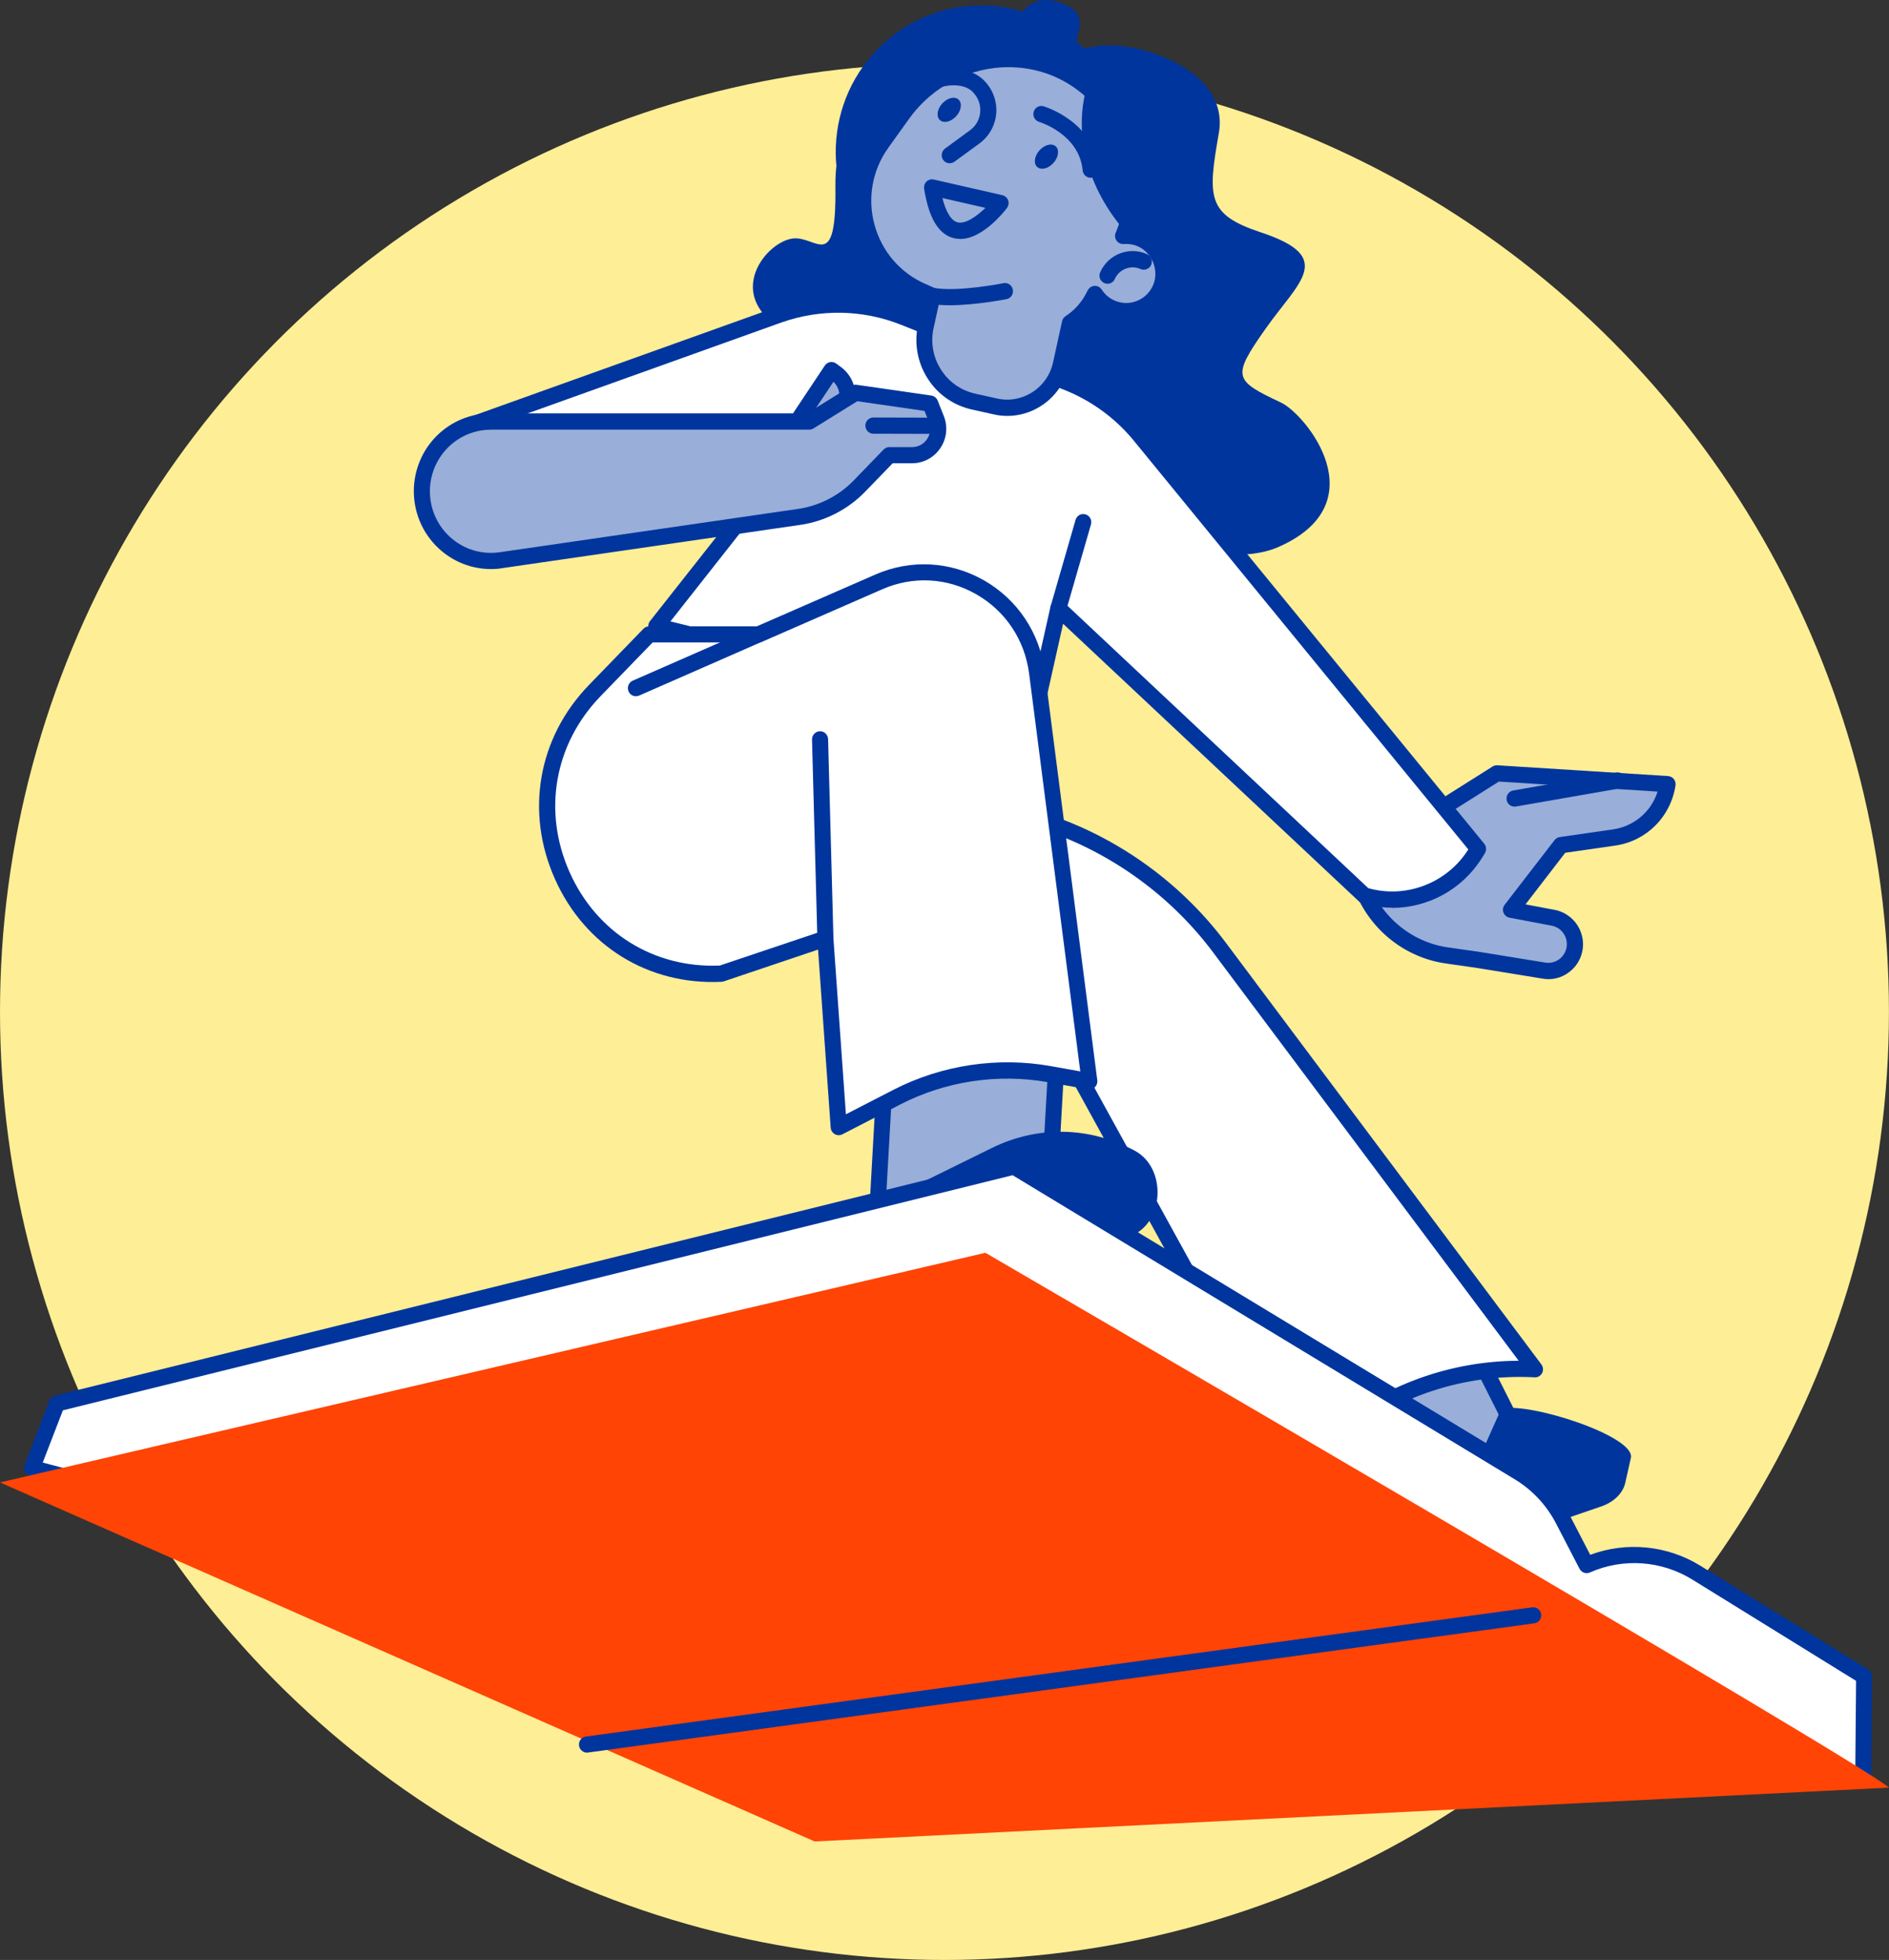
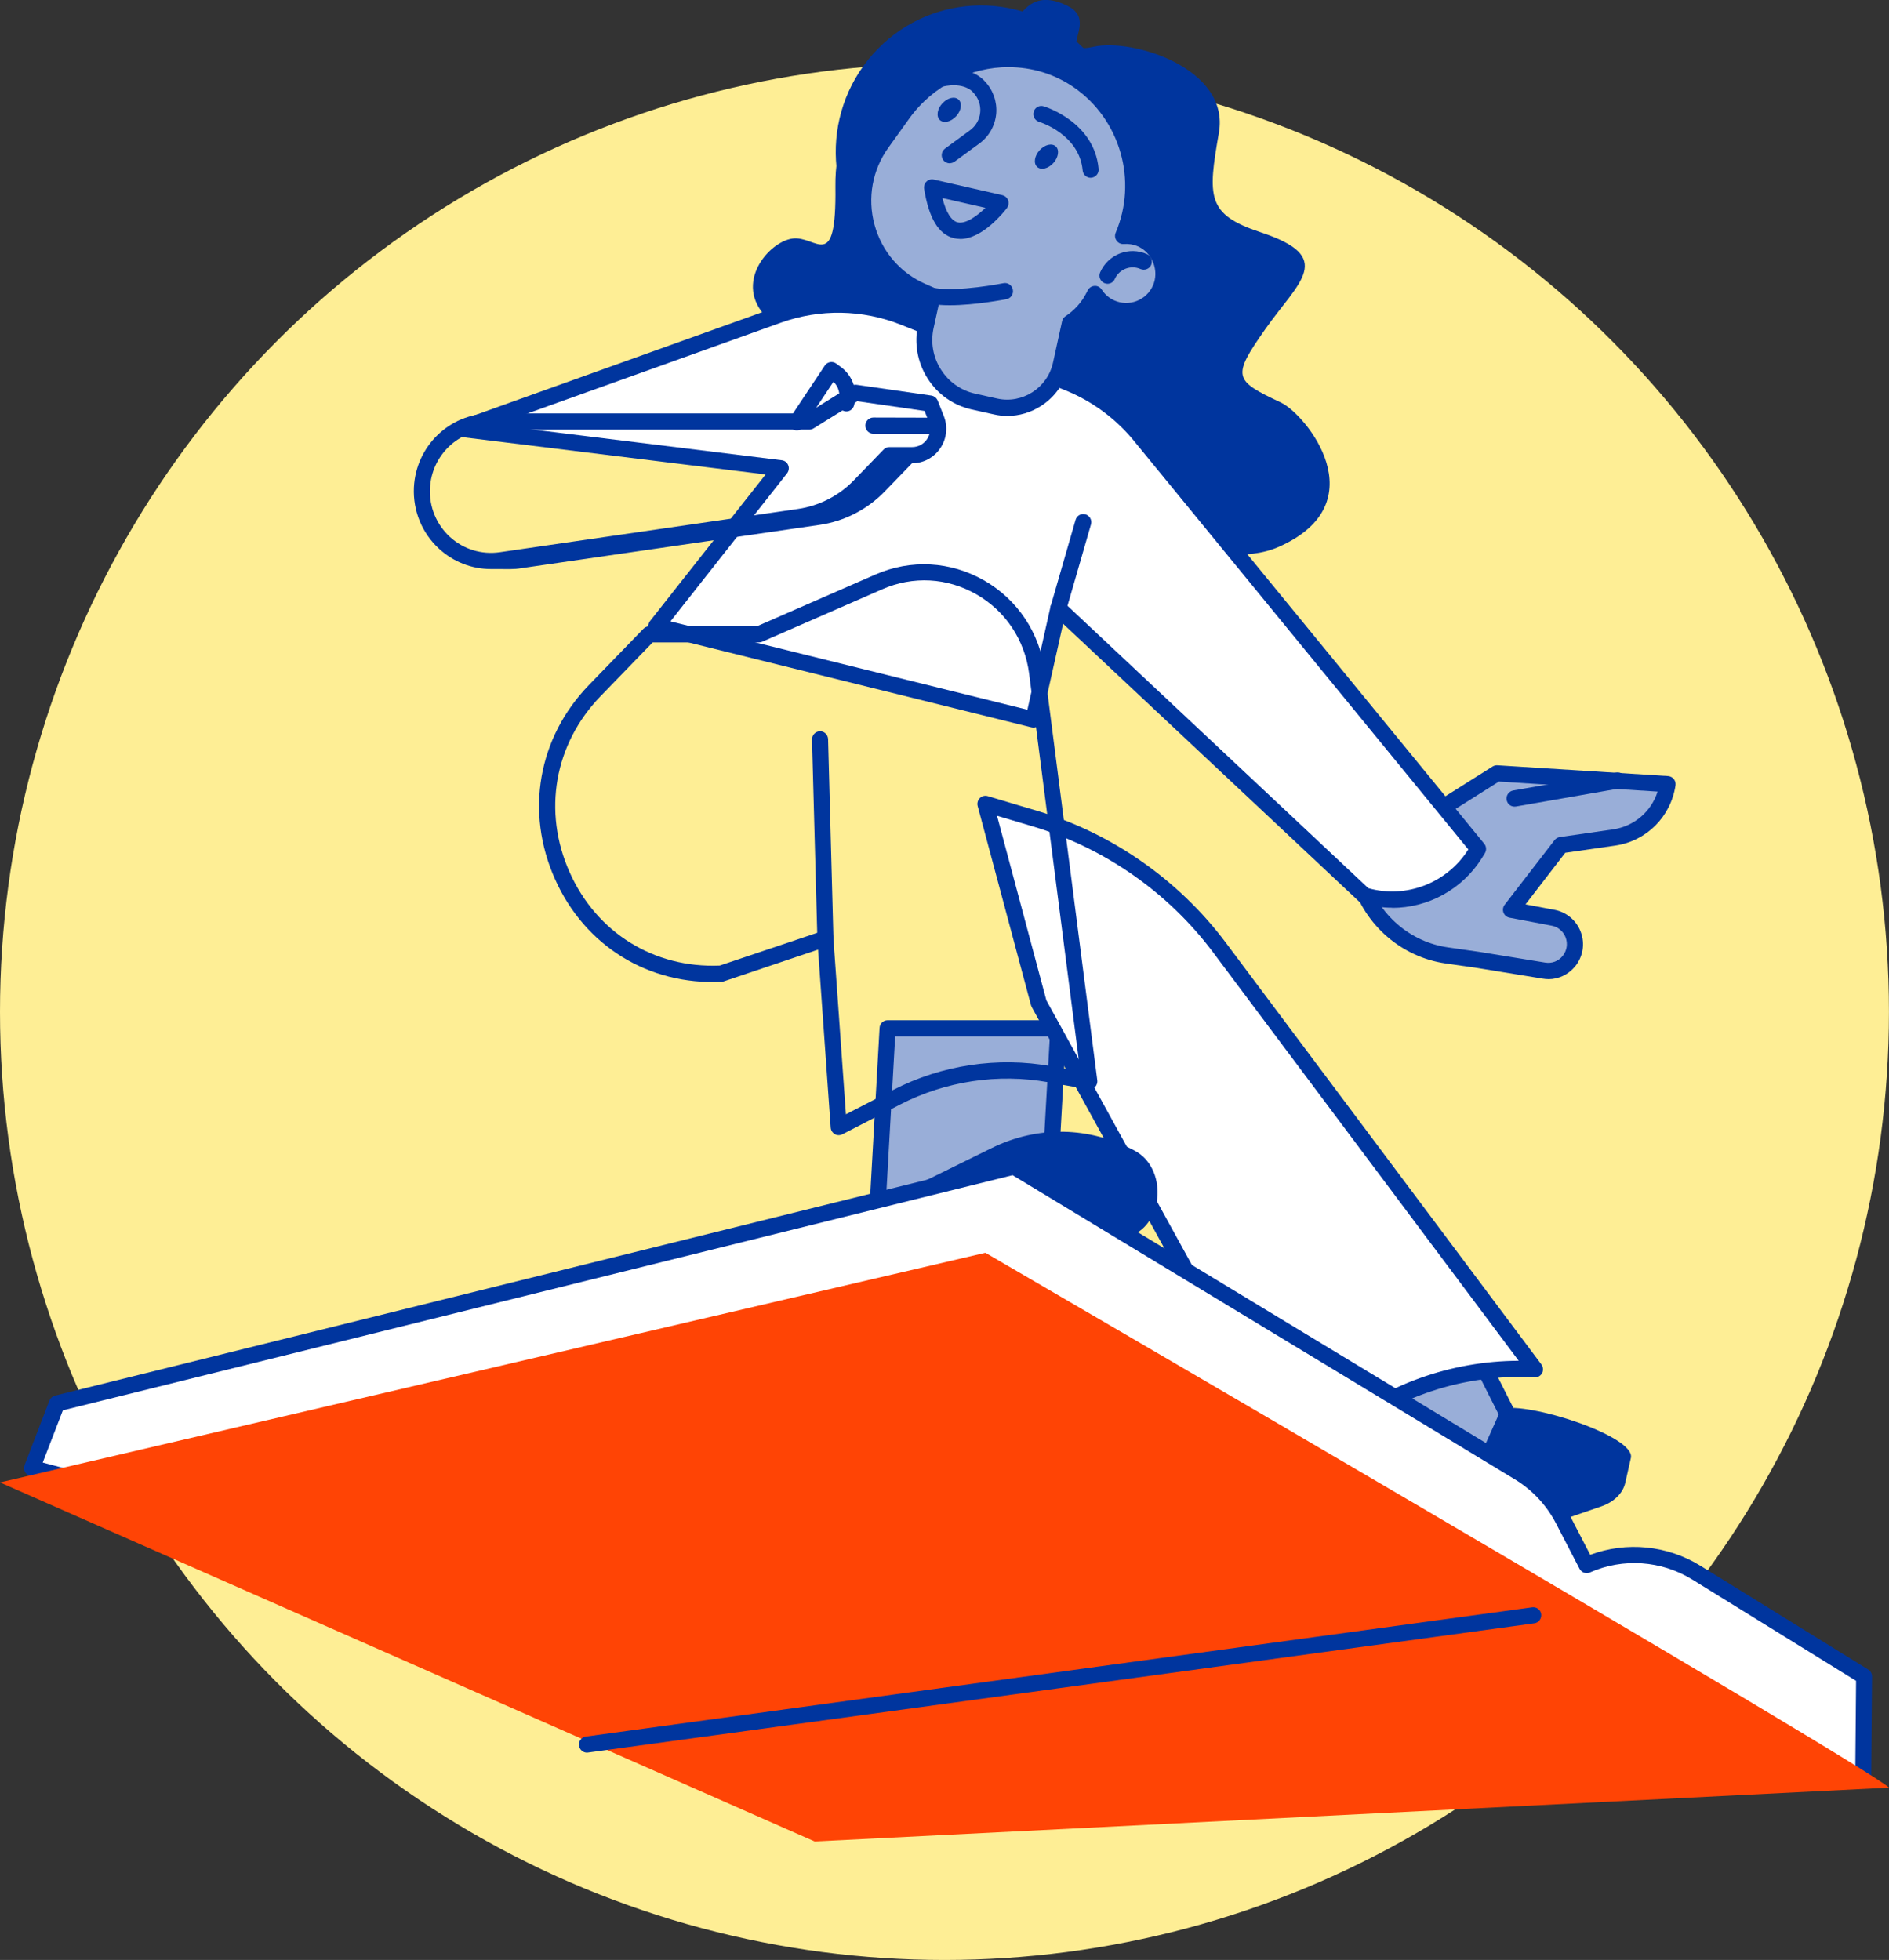
<svg xmlns="http://www.w3.org/2000/svg" id="_99aed8" data-name="99aed8" viewBox="0 0 356.25 369.64">
  <rect x="0" y="0" width="356.25" height="369.64" fill="#333333" stroke="none" />
  <defs>
    <style>
      .cls-1 {
        fill: #00359e;
      }

      .cls-2 {
        fill: #fff;
      }

      .cls-3 {
        fill: #feee95;
      }

      .cls-4 {
        fill: #ff4405;
      }

      .cls-5 {
        fill: #99aed8;
      }
    </style>
  </defs>
  <ellipse class="cls-3" cx="178.12" cy="190.82" rx="178.12" ry="178.82" />
  <path class="cls-5" d="M255.43,162.8l.95,3.18c2.28,7.56,8.7,13.12,16.45,14.23l6.07,.87,12.27,2c3.8,.63,6.84-3.13,5.49-6.78-.62-1.66-2.04-2.87-3.77-3.19l-7.96-1.51,9.4-12.18,10.05-1.45c5.19-.75,9.28-4.84,10.08-10.06l-32.2-2.03-26.83,16.93Z" />
  <path class="cls-1" d="M292.02,184.66c-.35,0-.71-.03-1.07-.09l-12.27-2-6.04-.87c-8.31-1.19-15.25-7.21-17.69-15.3l-.95-3.18c-.2-.66,.06-1.38,.65-1.74l26.84-16.92c.27-.17,.59-.24,.89-.23l32.2,2.03c.42,.03,.82,.23,1.09,.57,.27,.34,.38,.76,.32,1.19-.91,5.94-5.46,10.49-11.36,11.35l-9.44,1.36-7.49,9.73,5.52,1.04c2.22,.43,4.11,2.02,4.9,4.17,.83,2.23,.42,4.64-1.06,6.49-1.29,1.54-3.1,2.41-5.04,2.41Zm-34.8-21.2l.62,2.05c2.1,6.96,8.08,12.14,15.22,13.16l6.07,.87,12.3,2c1.24,.2,2.47-.26,3.27-1.25,.8-.99,1.01-2.29,.57-3.48-.42-1.14-1.44-2.02-2.63-2.23l-7.96-1.51c-.51-.09-.95-.46-1.14-.96-.18-.5-.11-1.05,.23-1.48l9.4-12.18c.24-.31,.59-.52,.98-.58l10.05-1.45c3.99-.58,7.22-3.36,8.41-7.13l-29.93-1.89-25.47,16.08Z" />
  <path class="cls-1" d="M285.62,152.12c-.73,0-1.36-.52-1.48-1.27-.14-.83,.41-1.62,1.24-1.77l19.46-3.39c.82-.14,1.6,.41,1.76,1.25,.14,.82-.41,1.62-1.24,1.77l-19.46,3.39c-.09,.02-.18,.02-.27,.02Z" />
  <path class="cls-5" d="M288.48,274.96l-27.92,16.2-17.84-35.38,27.92-16.2,17.84,35.38Z" />
  <path class="cls-1" d="M260.56,292.68c-.15,0-.29-.02-.44-.06-.39-.12-.73-.4-.92-.78l-17.84-35.38c-.36-.72-.11-1.6,.59-2.02l27.92-16.2c.36-.21,.79-.26,1.18-.14,.39,.12,.73,.4,.92,.78l17.84,35.38c.36,.72,.11,1.6-.59,2.02l-27.92,16.2c-.21,.14-.48,.2-.74,.2Zm-15.84-36.3l16.46,32.65,25.28-14.68-16.46-32.65-25.28,14.68Z" />
  <path class="cls-5" d="M197.58,229.82h-32.2l2.01-35.89h32.2l-2.01,35.89Z" />
  <path class="cls-1" d="M197.58,231.34h-32.2c-.42,0-.82-.17-1.1-.47-.29-.31-.44-.72-.41-1.13l2.01-35.89c.05-.81,.71-1.44,1.51-1.44h32.2c.42,0,.82,.17,1.1,.47,.29,.31,.44,.72,.41,1.13l-2.01,35.89c-.05,.81-.71,1.44-1.51,1.44Zm-30.61-3.05h29.17l1.85-32.83h-29.17l-1.85,32.83Z" />
  <path class="cls-1" d="M144.52,59.81c2.98,3.02,4.22,5.79,4.1,7.6,0,0,69.38,45.98,92.53,35.73,18.73-8.29,5.13-25.01,.41-27.23-8.87-4.17-9.28-4.81-2.95-13.82,6.32-9.01,13.45-13.56-.89-18.29-10.14-3.36-9.97-6.61-7.85-18.75,2.12-12.14-16.21-17.87-23.62-16.23-7.43,1.63,1.03-4.7-4.84-7.67-5.87-2.95-8.23,.37-9.83,2.75-1.6,2.38-14.8,.55-19.44,9.39-4.64,8.84-14.78,5.48-14.59,21.99,.2,16.49-3.62,9.07-8.1,9.71-4.54,.64-11.14,8.49-4.92,14.81Z" />
  <path class="cls-2" d="M123.79,118.1l23.48-29.79-60.37-7.45,59.86-21.45c7.69-2.76,16.11-2.61,23.71,.41l30.88,12.31c5.46,2.17,10.26,5.74,13.94,10.37l63.49,77.59-.58,.92c-4.42,7.07-12.97,10.29-20.9,7.89l-57.69-54.16-4.69,21-71.13-17.62Z" />
  <path class="cls-1" d="M262.56,171.19c-1.89,0-3.81-.28-5.69-.84-.23-.06-.42-.18-.59-.35l-55.79-52.36-4.12,18.4c-.09,.4-.33,.75-.68,.96-.35,.21-.76,.28-1.15,.18l-71.12-17.61c-.5-.12-.91-.5-1.07-.99-.17-.49-.08-1.04,.24-1.45l21.8-27.65-57.7-7.1c-.7-.09-1.24-.64-1.32-1.34-.08-.7,.33-1.37,1-1.6l59.86-21.45c8.03-2.89,16.84-2.73,24.77,.44l30.88,12.31c5.69,2.26,10.73,6.02,14.56,10.83l63.48,77.56c.41,.5,.45,1.22,.11,1.79l-.57,.92c-3.71,5.93-10.18,9.38-16.9,9.38Zm-4.49-3.68c7.14,2,14.86-.98,18.84-7.31l-62.79-76.73c-3.51-4.41-8.13-7.83-13.32-9.91l-30.88-12.31c-7.25-2.89-15.3-3.02-22.64-.4l-53.84,19.29,54,6.66c.55,.06,1.01,.43,1.21,.93,.21,.5,.12,1.1-.21,1.53l-22,27.93,67.32,16.66,4.36-19.47c.12-.53,.52-.96,1.03-1.12,.51-.17,1.07-.03,1.48,.34l57.44,53.92Z" />
  <path class="cls-2" d="M185.84,151.62l9.32,2.78c13.87,4.14,26.07,12.66,34.8,24.31l59.53,79.56-.33-.02c-13.39-.64-26.56,3.71-36.95,12.25l-7.99,6.55-48.3-87.85-10.08-37.58Z" />
  <path class="cls-1" d="M244.2,278.57c-.09,0-.2-.02-.29-.03-.44-.09-.82-.37-1.03-.76l-48.3-87.85c-.06-.11-.11-.23-.14-.34l-10.06-37.58c-.14-.53,.02-1.1,.41-1.5,.39-.38,.97-.52,1.48-.37l9.32,2.78c14.09,4.2,26.72,13.03,35.57,24.84l59.53,79.56c.35,.47,.41,1.12,.14,1.63-.27,.52-.83,.86-1.41,.81l-.33-.02c-13.04-.61-25.8,3.6-35.92,11.91l-7.99,6.55c-.3,.23-.64,.35-.98,.35Zm-46.89-89.96l47.35,86.09,6.6-5.41c9.97-8.19,22.36-12.61,35.15-12.66l-57.63-77.02c-8.46-11.31-20.55-19.74-34.02-23.76l-6.73-2,9.29,34.75Z" />
-   <path class="cls-2" d="M158.17,212.55l10.95-5.65c8.88-4.58,19-6.09,28.84-4.34l7.5,1.34-9.91-77.1c-1.83-14.28-16.72-22.81-29.82-17.09l-22.65,9.9h-20.64l-10.27,10.6c-19.82,20.46-4.46,54.84,23.85,53.38l19.62-6.6,2.53,35.55Z" />
  <path class="cls-1" d="M158.17,214.09c-.26,0-.51-.06-.74-.2-.44-.26-.73-.7-.77-1.22l-2.38-33.58-17.78,5.99c-.14,.05-.27,.08-.41,.08-13.75,.67-25.78-6.72-31.43-19.38-5.66-12.66-3.19-26.68,6.42-36.6l10.27-10.6c.29-.29,.68-.46,1.07-.46h20.32l22.36-9.77c6.69-2.92,14.15-2.5,20.49,1.11,6.32,3.63,10.5,9.9,11.44,17.18l9.91,77.1c.06,.49-.11,.96-.45,1.3-.35,.34-.85,.49-1.32,.4l-7.51-1.34c-9.44-1.69-19.34-.2-27.89,4.2l-10.95,5.65c-.2,.09-.44,.15-.67,.15Zm-2.51-38.6c.3,0,.59,.09,.85,.26,.39,.26,.64,.69,.66,1.16l2.36,33.24,8.93-4.6c9.12-4.7,19.7-6.29,29.79-4.47l5.48,.98-9.65-75.04c-.82-6.32-4.43-11.77-9.93-14.92-5.49-3.16-11.98-3.51-17.78-.96l-22.65,9.9c-.2,.08-.39,.12-.61,.12h-20.03l-9.82,10.14c-8.72,9.01-10.96,21.73-5.83,33.21,5.1,11.42,15.93,18.11,28.31,17.59l19.43-6.53c.15-.06,.32-.08,.48-.08Z" />
  <path class="cls-1" d="M155.66,178.54c-.82,0-1.48-.66-1.51-1.48l-1.01-37.58c-.02-.84,.64-1.54,1.47-1.57,.83-.03,1.53,.64,1.56,1.48l1.01,37.58c.02,.84-.64,1.54-1.47,1.57h-.05Z" />
-   <path class="cls-1" d="M119.93,131.31c-.59,0-1.14-.34-1.39-.92-.33-.78,.02-1.68,.79-2.02l23.15-10.15c.77-.34,1.66,.01,2,.79,.33,.78-.02,1.68-.79,2.02l-23.15,10.15c-.21,.08-.41,.12-.61,.12Z" />
  <path class="cls-1" d="M205.46,47.1c10.08-11.4,9.09-28.88-2.2-39.05-11.29-10.17-28.61-9.17-38.69,2.22-10.08,11.4-9.09,28.88,2.2,39.05,11.29,10.17,28.61,9.17,38.69-2.22Z" />
  <path class="cls-5" d="M215.11,45c-1.07-.46-2.21-.63-3.3-.53,4.42-10.4,1.07-22.65-8.34-29.23-10.74-7.5-25.56-4.46-33.21,6.22l-3.93,5.48c-6.9,9.64-3.22,23.23,7.58,27.98l1.97,.87-1.26,5.73c-1.41,6.43,2.62,12.78,8.99,14.2l4.15,.92c5.58,1.24,11.11-2.32,12.33-7.94l1.71-7.8c1.88-1.22,3.47-2.95,4.52-5.1l.2-.38c.71,1.11,1.74,2.03,3.03,2.61,3.54,1.6,7.7-.02,9.29-3.59,1.56-3.54-.17-7.91-3.72-9.42Z" />
  <path class="cls-1" d="M189.99,78.44c-.86,0-1.73-.09-2.57-.29l-4.15-.92c-3.48-.78-6.45-2.87-8.35-5.89-1.92-3.02-2.54-6.63-1.79-10.14l.98-4.5-.82-.37c-5.57-2.44-9.68-7.24-11.27-13.16-1.6-5.91-.48-12.16,3.09-17.12l3.93-5.48c8.23-11.48,24.06-14.43,35.3-6.58,9.28,6.47,13.12,18.42,9.62,29.07,.59,.11,1.18,.29,1.74,.52,2.07,.89,3.75,2.63,4.6,4.79,.85,2.17,.82,4.6-.11,6.67-1.92,4.34-6.98,6.31-11.29,4.37-.79-.35-1.5-.81-2.13-1.37-.97,1.47-2.21,2.75-3.65,3.79l-1.57,7.21c-.68,3.12-2.53,5.79-5.21,7.51-1.94,1.25-4.13,1.89-6.37,1.89Zm.24-65.78c-7.11,0-14.24,3.41-18.76,9.71l-3.93,5.48c-3.03,4.21-3.98,9.51-2.62,14.52,1.36,5.01,4.84,9.09,9.56,11.16l1.97,.87c.66,.29,1.03,1.02,.88,1.73l-1.26,5.73c-.59,2.7-.11,5.5,1.38,7.83,1.48,2.34,3.78,3.95,6.46,4.55l4.15,.92c4.75,1.05,9.47-1.99,10.53-6.78l1.71-7.8c.09-.4,.32-.73,.65-.95,1.71-1.11,3.09-2.67,3.99-4.49l.2-.38c.24-.49,.73-.81,1.27-.84,.55-.05,1.06,.23,1.36,.69,.59,.9,1.41,1.62,2.38,2.05,2.78,1.25,6.05-.02,7.29-2.82,.59-1.33,.61-2.89,.05-4.31-.56-1.4-1.63-2.55-2.97-3.1-.82-.35-1.69-.47-2.59-.41-.53,.05-1.04-.2-1.35-.63-.32-.44-.38-1.01-.17-1.5,4.16-9.79,.88-21.3-7.81-27.36-3.74-2.61-8.05-3.86-12.38-3.86Z" />
  <path class="cls-1" d="M208.87,53.52c-.21,0-.41-.05-.62-.14-.76-.34-1.11-1.25-.77-2.02,1.51-3.41,5.48-4.95,8.85-3.42,.76,.34,1.1,1.25,.77,2.02-.33,.76-1.24,1.11-2,.78-1.85-.82-4.04,.02-4.86,1.88-.24,.57-.8,.9-1.38,.9Z" />
  <path class="cls-1" d="M179.11,30.8c-.47,0-.92-.21-1.23-.63-.48-.69-.33-1.63,.33-2.14l4.74-3.47c1.1-.81,1.8-2.05,1.91-3.41,.12-1.36-.36-2.7-1.3-3.68-.05-.05-.07-.09-.12-.14-.05-.06-1.62-1.88-5.61-1.01-.82,.17-1.62-.34-1.8-1.16-.18-.82,.33-1.63,1.15-1.82,5.46-1.21,8.11,1.47,8.58,2.03,1.53,1.62,2.3,3.82,2.12,6.05-.2,2.24-1.33,4.29-3.15,5.62l-4.74,3.47c-.27,.18-.57,.27-.88,.27Z" />
  <path class="cls-1" d="M198.28,31.11c-1.09,.92-2.39,.95-2.91,.09-.51-.87-.03-2.31,1.06-3.22,1.09-.92,2.39-.95,2.91-.09,.5,.87,.03,2.31-1.06,3.22Z" />
  <path class="cls-1" d="M179.94,22.28c-1.09,.92-2.39,.95-2.91,.09-.51-.87-.05-2.31,1.06-3.22,1.09-.92,2.39-.95,2.91-.09,.51,.87,.05,2.32-1.06,3.22Z" />
  <path class="cls-5" d="M175.78,35.35l12.92,2.95s-10.26,13.56-12.92-2.95Z" />
  <path class="cls-1" d="M181.09,45.06c-.41,0-.82-.05-1.23-.15-2.86-.72-4.69-3.77-5.58-9.31-.07-.5,.09-1.01,.45-1.36,.36-.35,.88-.49,1.38-.38l12.92,2.95c.5,.12,.91,.47,1.09,.96,.18,.49,.09,1.04-.21,1.45-.5,.66-4.57,5.85-8.82,5.85Zm-3.36-7.71c.68,2.69,1.68,4.29,2.86,4.58,1.5,.38,3.66-1.18,5.25-2.73l-8.11-1.85Z" />
-   <path class="cls-1" d="M212.14,43.57c3.63-9.6,.8-20.57-7.19-27.15-2.59,9.15,.32,19.24,7.19,27.15Z" />
  <path class="cls-1" d="M205.69,33.53c-.77,0-1.44-.6-1.51-1.39-.62-6.75-7.91-9.07-8.22-9.16-.8-.24-1.26-1.1-1.01-1.91,.24-.81,1.07-1.27,1.88-1.02,.39,.12,9.56,2.98,10.36,11.8,.08,.84-.53,1.59-1.36,1.66-.05,.02-.09,.02-.14,.02Z" />
  <path class="cls-1" d="M179.11,57.57c-1.26,0-2.47-.08-3.51-.26-.82-.15-1.38-.95-1.23-1.77,.15-.82,.91-1.39,1.76-1.24,4.52,.81,13.03-.87,13.1-.89,.83-.17,1.62,.37,1.78,1.21,.17,.82-.36,1.63-1.19,1.8-.3,.05-5.89,1.15-10.71,1.15Z" />
  <path class="cls-1" d="M167.87,225.95l19.13-9.42c8.7-4.28,18.43-4.11,27.01,.49,6.07,3.24,5.6,13.61-.73,16.06l-35.63,13.87c-2.45,.95-5.13,.31-7.08-1.68l-4.69-4.83c-4.09-4.2-3.01-12.02,2-14.49Z" />
  <path class="cls-1" d="M199.6,116.25c-.14,0-.29-.02-.42-.06-.8-.23-1.26-1.08-1.03-1.89l4.69-16.25c.23-.81,1.06-1.28,1.88-1.04,.8,.23,1.26,1.08,1.03,1.89l-4.69,16.25c-.2,.66-.8,1.1-1.45,1.1Z" />
-   <path class="cls-5" d="M150.27,79.63l6.54-9.83,.94,.7c1.73,1.28,2.47,3.5,1.86,5.57l-9.34,3.56Z" />
  <path class="cls-1" d="M150.27,81.16c-.29,0-.57-.08-.85-.26-.7-.47-.88-1.42-.41-2.12l6.54-9.83c.23-.35,.59-.58,1-.66,.41-.06,.82,.03,1.15,.27l.94,.7c2.22,1.65,3.19,4.57,2.41,7.24-.24,.81-1.07,1.28-1.88,1.02-.8-.24-1.26-1.08-1.01-1.89,.38-1.31-.01-2.72-.98-3.63l-5.64,8.49c-.29,.43-.77,.67-1.26,.67Z" />
-   <path class="cls-5" d="M152.63,79.51h-60.04c-6.95,0-12.68,5.51-13.01,12.52-.39,8.25,6.78,14.81,14.87,13.62l56.27-8.15c4.33-.63,8.34-2.69,11.39-5.85l5.6-5.79h4.28c3.5,0,5.87-3.56,4.58-6.83l-1.15-2.9-14.09-2.03-8.72,5.41Z" />
-   <path class="cls-1" d="M92.57,107.32c-3.59,0-7.05-1.34-9.76-3.82-3.22-2.95-4.95-7.16-4.75-11.56,.38-7.83,6.75-13.97,14.51-13.97h59.62l8.35-5.19c.3-.18,.66-.26,1.01-.21l14.09,2.03c.53,.08,.98,.44,1.2,.95l1.15,2.9c.8,2,.56,4.28-.65,6.06-1.19,1.79-3.19,2.86-5.34,2.86h-3.65l-5.16,5.33c-3.27,3.39-7.63,5.62-12.27,6.29l-56.27,8.17c-.67,.12-1.38,.17-2.07,.17Zm.02-26.28c-6.16,0-11.2,4.86-11.5,11.06-.17,3.48,1.21,6.81,3.75,9.15,2.56,2.34,5.96,3.39,9.4,2.9l56.27-8.17c3.98-.58,7.72-2.49,10.53-5.41l5.6-5.79c.29-.29,.68-.46,1.09-.46h4.28c1.15,0,2.18-.55,2.83-1.51,.65-.96,.77-2.14,.35-3.22l-.83-2.09-12.68-1.83-8.26,5.13c-.24,.15-.51,.23-.79,.23h-60.04v.02Z" />
+   <path class="cls-1" d="M92.57,107.32c-3.59,0-7.05-1.34-9.76-3.82-3.22-2.95-4.95-7.16-4.75-11.56,.38-7.83,6.75-13.97,14.51-13.97h59.62l8.35-5.19c.3-.18,.66-.26,1.01-.21l14.09,2.03c.53,.08,.98,.44,1.2,.95l1.15,2.9c.8,2,.56,4.28-.65,6.06-1.19,1.79-3.19,2.86-5.34,2.86l-5.16,5.33c-3.27,3.39-7.63,5.62-12.27,6.29l-56.27,8.17c-.67,.12-1.38,.17-2.07,.17Zm.02-26.28c-6.16,0-11.2,4.86-11.5,11.06-.17,3.48,1.21,6.81,3.75,9.15,2.56,2.34,5.96,3.39,9.4,2.9l56.27-8.17c3.98-.58,7.72-2.49,10.53-5.41l5.6-5.79c.29-.29,.68-.46,1.09-.46h4.28c1.15,0,2.18-.55,2.83-1.51,.65-.96,.77-2.14,.35-3.22l-.83-2.09-12.68-1.83-8.26,5.13c-.24,.15-.51,.23-.79,.23h-60.04v.02Z" />
  <path class="cls-1" d="M176.6,81.83l-11.89-.03c-.83,0-1.51-.69-1.51-1.53s.68-1.53,1.51-1.53l11.89,.03c.83,0,1.51,.69,1.51,1.53s-.68,1.53-1.51,1.53Z" />
  <path class="cls-1" d="M283.12,265.7l-3.9,8.74c-8.79,2.43-28.29,4.12-20.25,16.31l.27,1.3c2.07,4.44,2.57,5.86,8.64,3.77l34.14-11.73c2.35-.81,4.06-2.49,4.49-4.44l1.06-4.7c.91-4.09-19.4-10.64-24.45-9.24Z" />
  <path class="cls-2" d="M351.38,335.78l.17-19.64-31.61-19.55c-6.26-3.88-14-4.41-20.73-1.43l-4.45-8.58c-1.91-3.68-4.8-6.77-8.34-8.92l-95.22-57.66L10.73,264.69l-4.69,12.18,171.76,45.37,173.59,13.53Z" />
  <path class="cls-1" d="M351.38,337.3h-.12l-173.6-13.54c-.09,0-.18-.02-.27-.05L5.66,278.35c-.42-.11-.77-.4-.97-.78-.2-.38-.21-.84-.06-1.25l4.69-12.18c.18-.46,.57-.81,1.04-.93l180.47-44.68c.38-.09,.8-.03,1.14,.17l95.22,57.66c3.78,2.29,6.85,5.57,8.9,9.51l3.81,7.36c6.86-2.55,14.54-1.8,20.81,2.08l31.61,19.55c.45,.27,.73,.78,.73,1.31l-.17,19.64c0,.43-.18,.82-.48,1.11-.26,.26-.64,.4-1.01,.4Zm-173.34-16.58l171.85,13.41,.15-17.13-30.88-19.1c-5.82-3.6-13.06-4.11-19.32-1.34-.73,.32-1.57,.02-1.95-.69l-4.45-8.58c-1.79-3.44-4.48-6.31-7.78-8.31l-94.69-57.34L11.86,265.98l-3.8,9.85,169.97,44.89Z" />
  <path class="cls-4" d="M356.25,337.14c-4.02-4.06-170.41-100.87-170.41-100.87L0,279.58l153.64,67.71,202.61-10.15Z" />
  <path class="cls-1" d="M110.7,330.54c-.74,0-1.39-.55-1.5-1.33-.11-.84,.47-1.6,1.3-1.71l178.46-24.37c.83-.11,1.59,.47,1.69,1.31s-.47,1.6-1.3,1.71l-178.46,24.37c-.06,0-.14,.02-.2,.02Z" />
</svg>